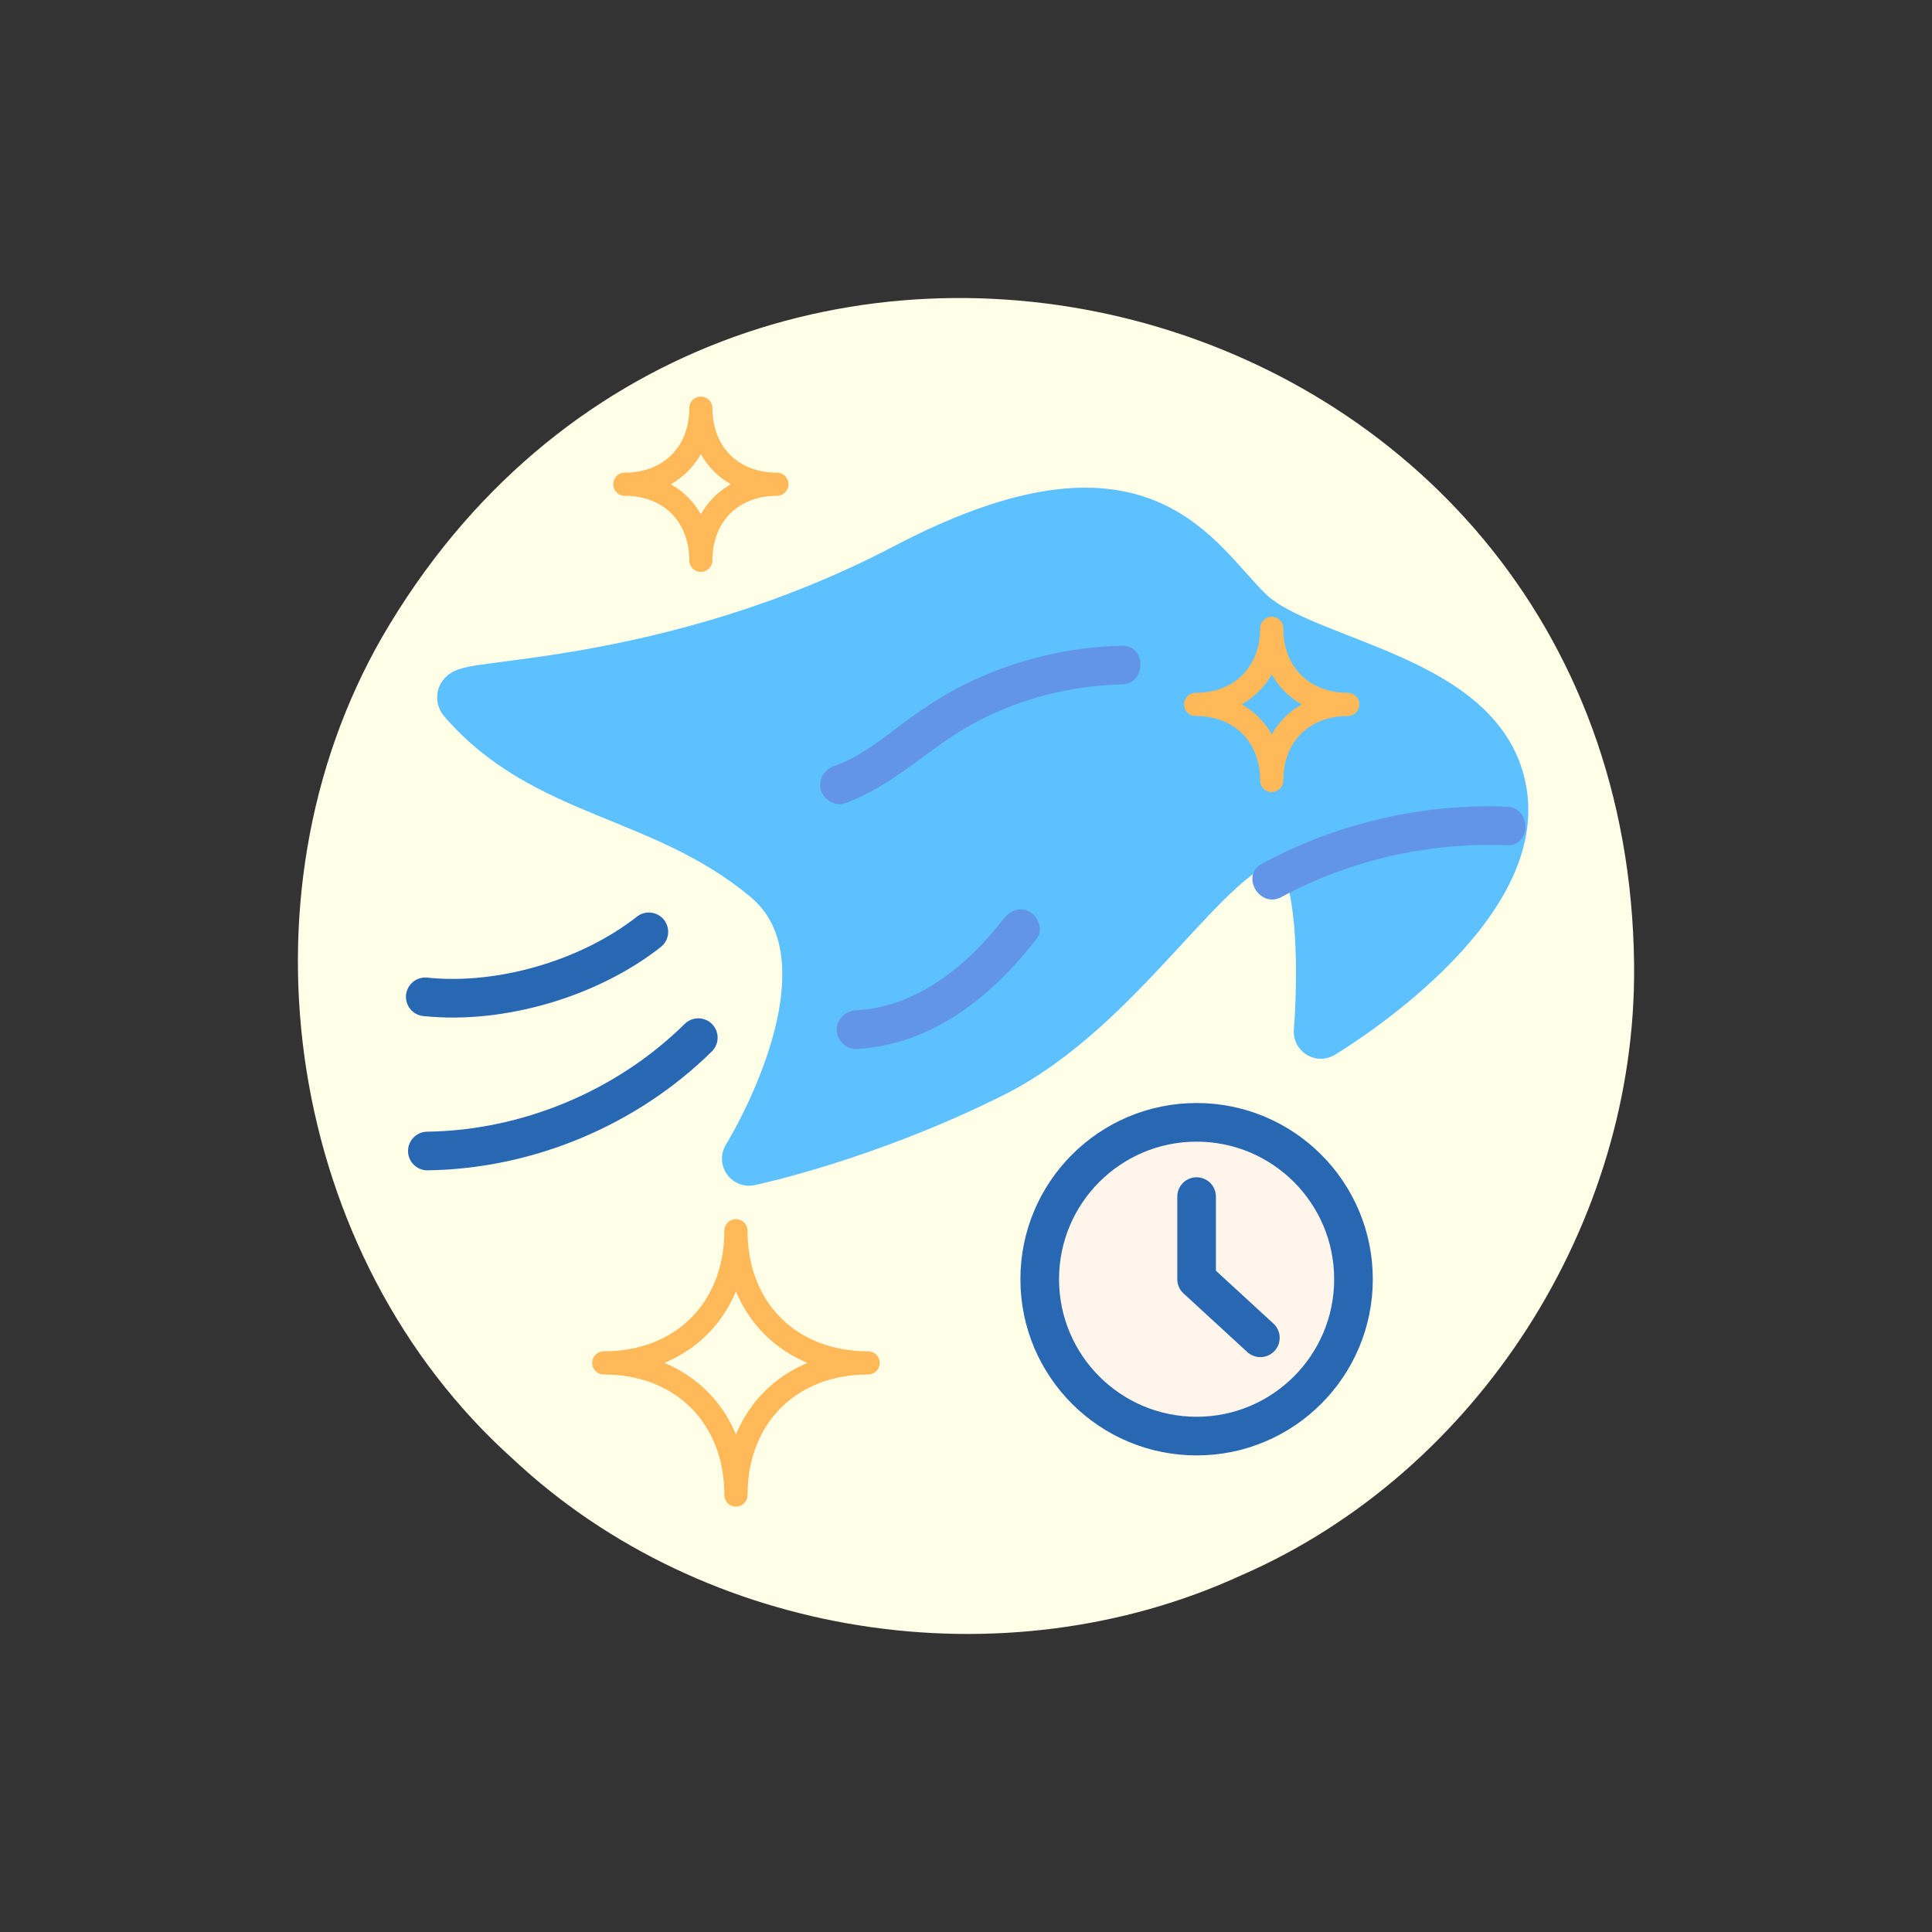
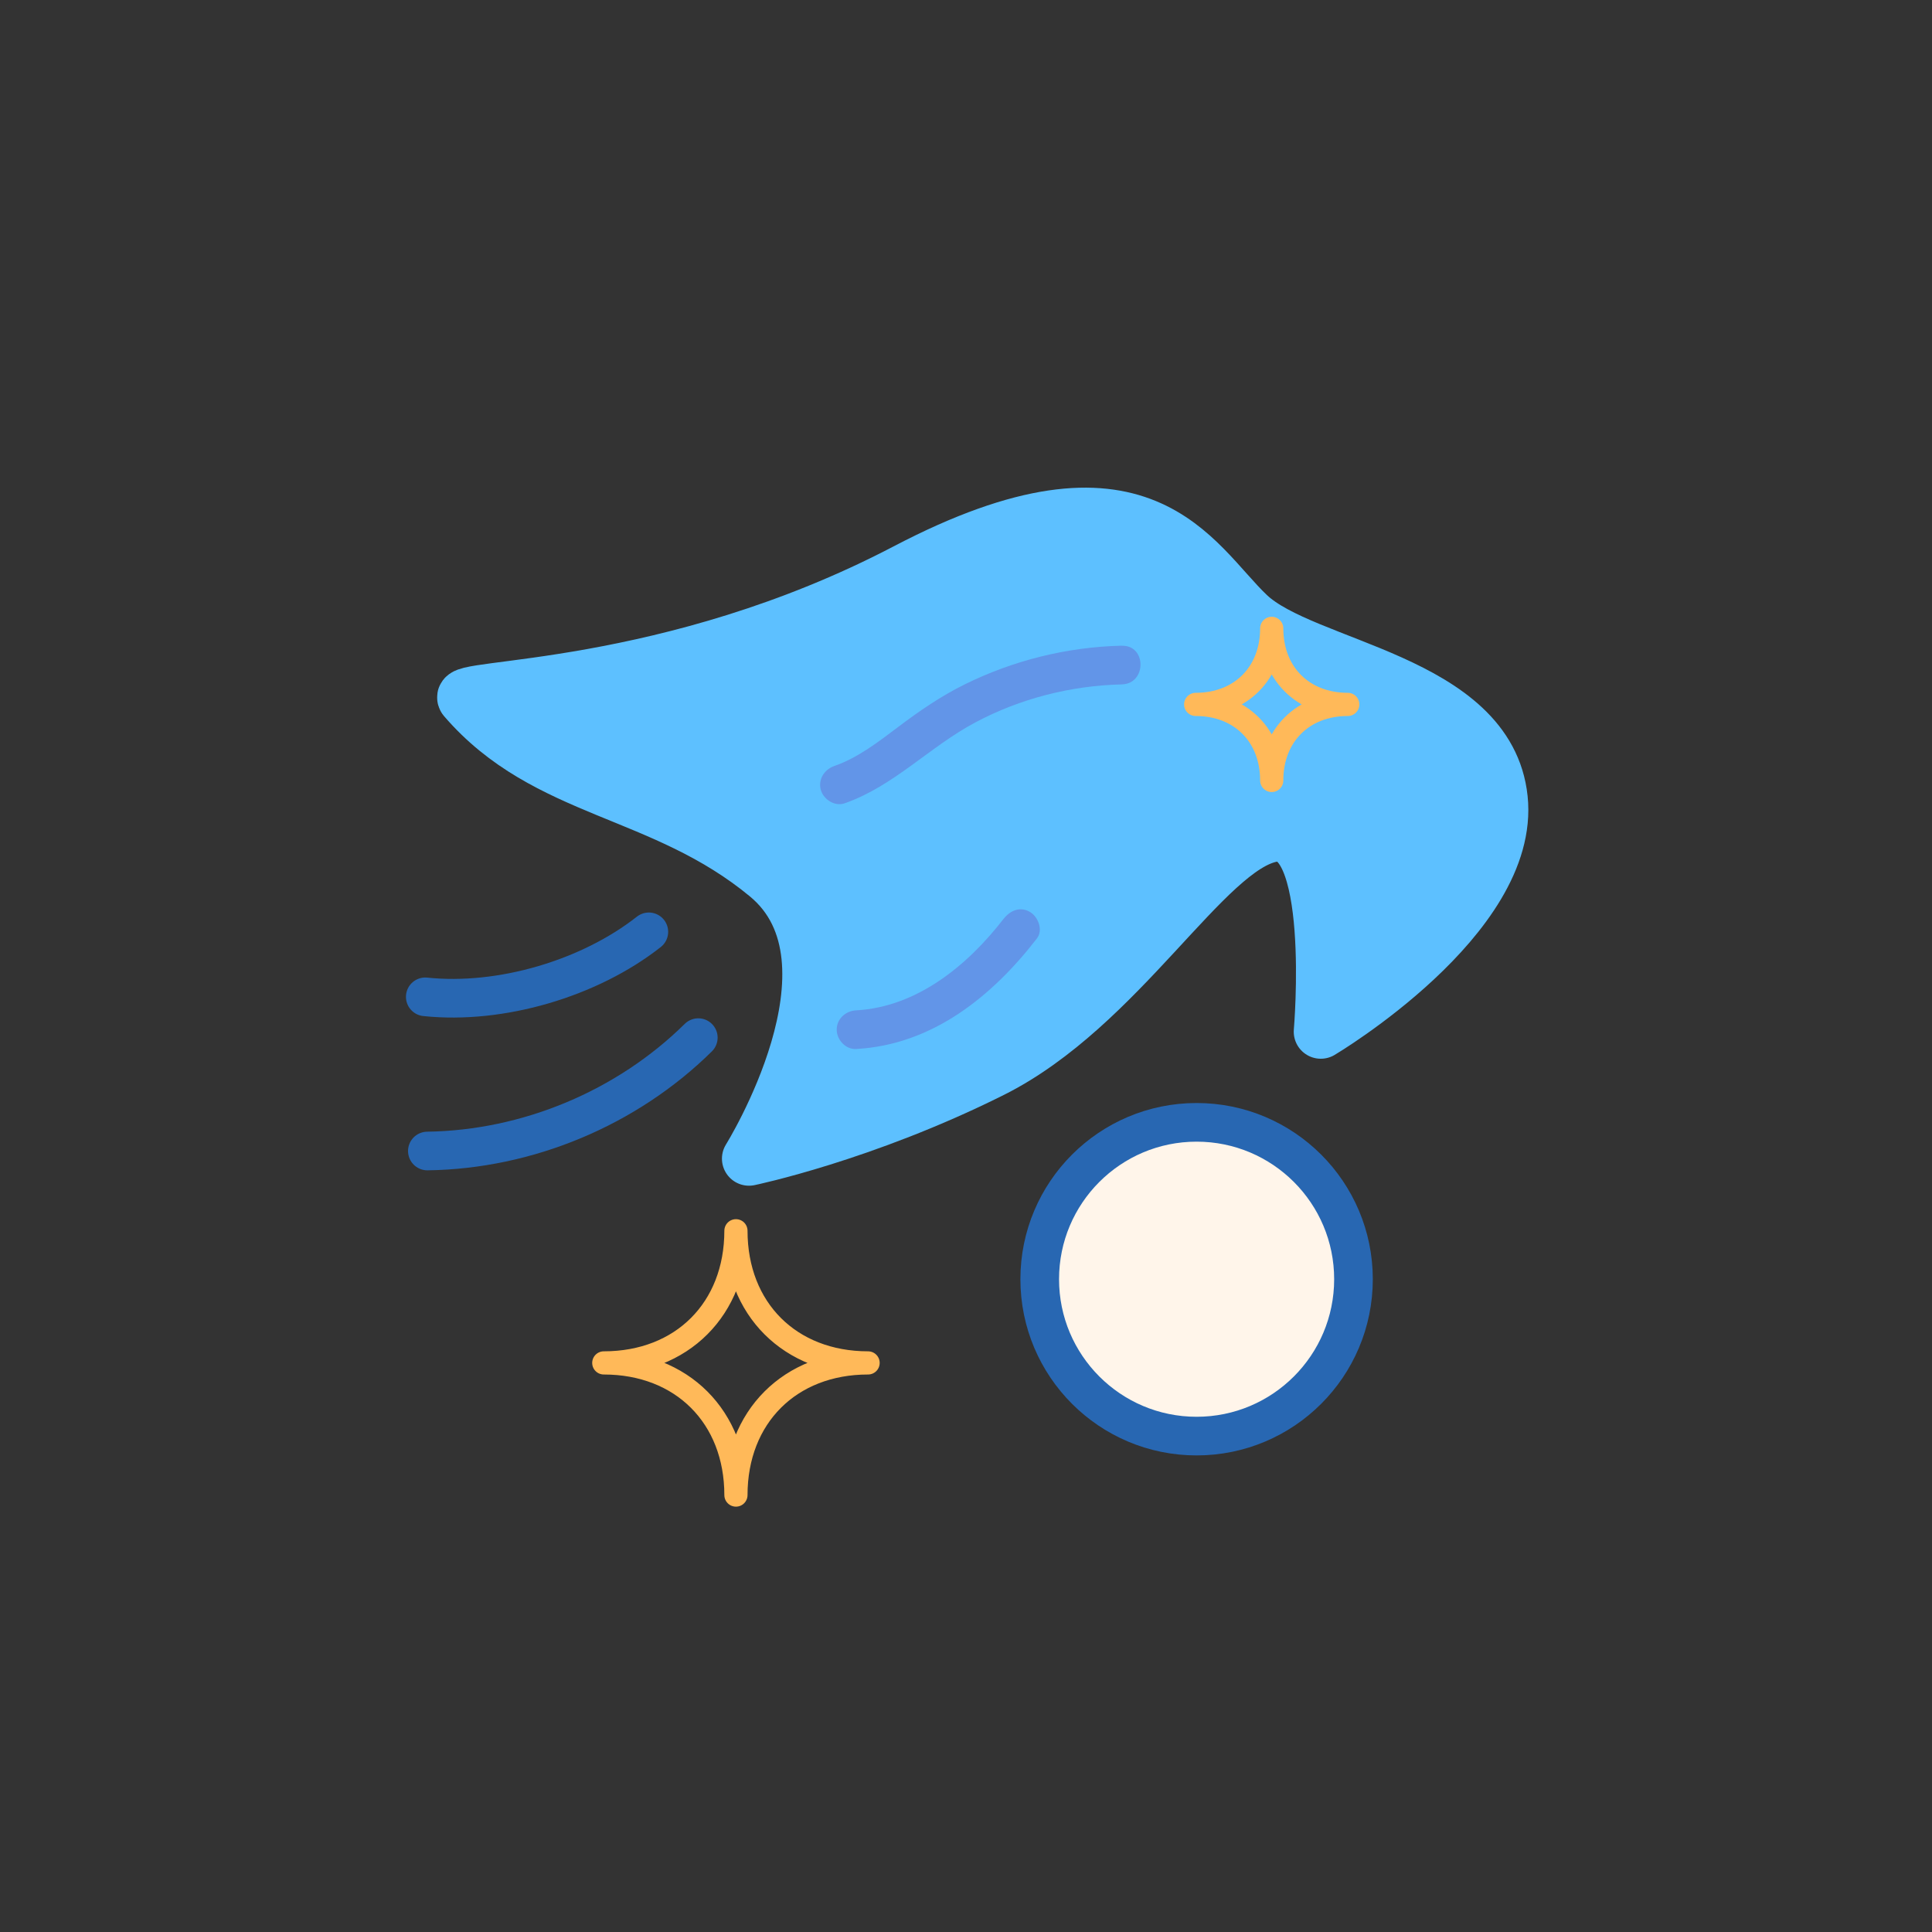
<svg xmlns="http://www.w3.org/2000/svg" id="Layer_1" data-name="Layer 1" viewBox="0 0 250 250">
  <rect x="0" y="0" width="250" height="250" fill="#333333" stroke="none" />
  <defs>
    <style>
      .cls-1 {
        stroke: #2867b2;
        stroke-width: 5px;
      }

      .cls-1, .cls-2 {
        fill: none;
      }

      .cls-1, .cls-2, .cls-3 {
        stroke-linecap: round;
        stroke-linejoin: round;
      }

      .cls-2 {
        stroke: #ffb959;
        stroke-width: 3px;
      }

      .cls-3 {
        fill: #5dc0ff;
        stroke: #5dc0ff;
        stroke-width: 7px;
      }

      .cls-4 {
        fill: #ffffe8;
      }

      .cls-5 {
        fill: #fff5ea;
      }

      .cls-6 {
        fill: #6295e8;
      }
    </style>
  </defs>
-   <path class="cls-4" d="M211.45,124.98c.31,33.27-20.22,65.5-50.77,78.84-30.82,14.18-69.53,8.21-94.32-15.04-29.19-26.17-36.39-72.45-16.89-106.39C93.95,5.8,210.49,35.71,211.45,124.78v.2Z" />
  <path class="cls-3" d="M60.12,90.37c-1.53-1.78,26.53-.54,57.2-16.6,30.68-16.06,36.99-1.08,44.21,5.77,7.22,6.86,31.04,8.48,32.66,23.82,1.62,15.34-23.28,30.14-23.28,30.14,0,0,2.35-27.07-6.32-25.44-8.66,1.62-19.67,22.2-36.27,30.5-16.6,8.3-31.4,11.37-31.4,11.37,0,0,15.88-25.44,2.35-36.63-13.53-11.19-28.58-10.62-39.16-22.92Z" />
  <g>
    <circle class="cls-5" cx="154.84" cy="165.53" r="20.3" />
    <circle class="cls-1" cx="154.84" cy="165.53" r="20.3" />
-     <polyline class="cls-1" points="154.84 154.84 154.84 165.53 163.09 173.11" />
  </g>
  <path class="cls-1" d="M55.03,128.99c9.78,1.03,21.27-2.38,28.93-8.41" />
  <path class="cls-1" d="M55.3,148.94c12.98-.18,25.82-5.55,35.06-14.67" />
-   <path class="cls-6" d="M165.82,116.07c8.94-4.81,19.02-7.09,29.16-6.69,3.22.12,3.21-4.88,0-5-11-.43-21.99,2.16-31.68,7.38-2.84,1.52-.31,5.84,2.52,4.32h0Z" />
  <path class="cls-6" d="M145.16,83.55c-7.07.17-14.01,1.89-20.35,5.02-3.07,1.52-5.86,3.44-8.59,5.5-2.57,1.93-5.19,3.98-8.26,5.05-1.27.44-2.12,1.71-1.75,3.08.34,1.24,1.79,2.19,3.08,1.75,6.36-2.22,11.03-7.34,16.9-10.46,5.83-3.11,12.38-4.77,18.98-4.93,3.21-.08,3.22-5.08,0-5h0Z" />
  <path class="cls-6" d="M129.86,118.9c-4.64,6.01-11.2,11.41-19.09,11.84-1.35.07-2.5,1.1-2.5,2.5,0,1.3,1.15,2.57,2.5,2.5,9.85-.53,17.61-6.8,23.41-14.31.83-1.07.16-2.8-.9-3.42-1.29-.76-2.59-.18-3.42.9h0Z" />
  <path class="cls-2" d="M95.23,193.46c0-10.12-6.99-17.1-17.1-17.1,10.12,0,17.1-6.99,17.1-17.1,0,10.12,6.99,17.1,17.1,17.1-10.12,0-17.1,6.99-17.1,17.1Z" />
-   <path class="cls-2" d="M90.69,72.5c0-5.82-4.02-9.84-9.84-9.84,5.82,0,9.84-4.02,9.84-9.84,0,5.82,4.02,9.84,9.84,9.84-5.82,0-9.84,4.02-9.84,9.84Z" />
  <path class="cls-2" d="M164.56,100.99c0-5.82-4.02-9.84-9.84-9.84,5.82,0,9.84-4.02,9.84-9.84,0,5.82,4.02,9.84,9.84,9.84-5.82,0-9.84,4.02-9.84,9.84Z" />
</svg>